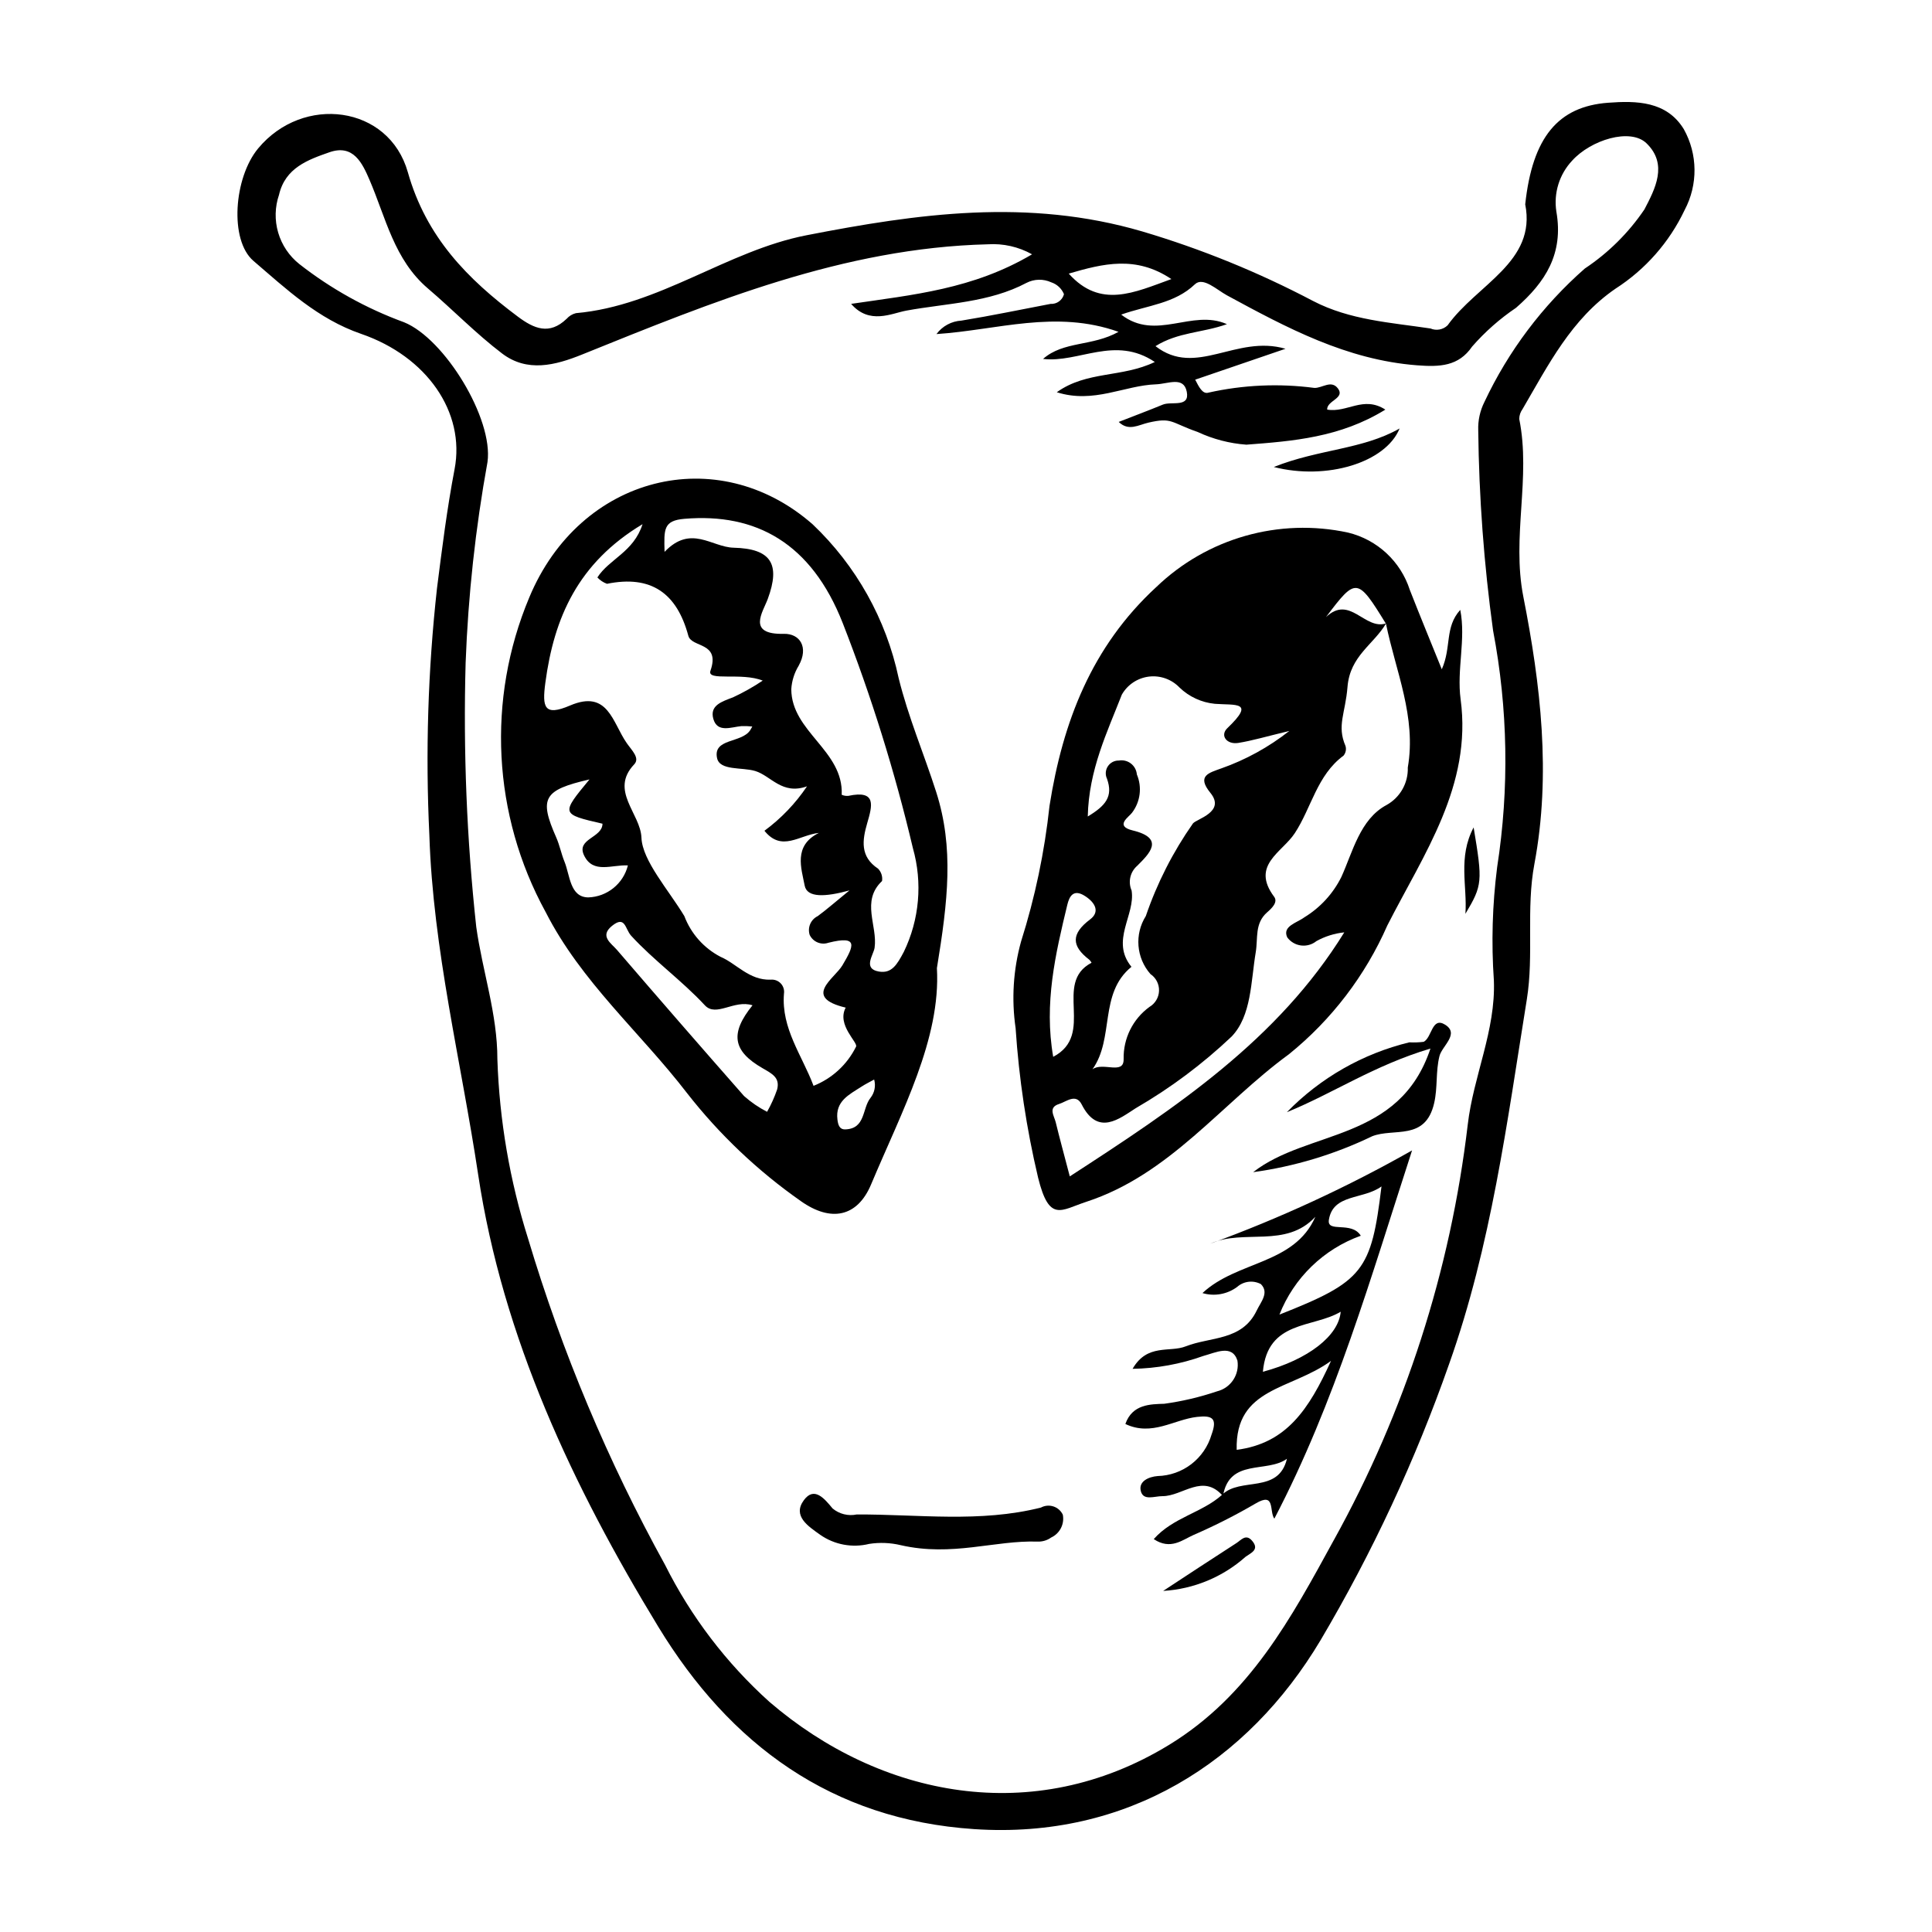
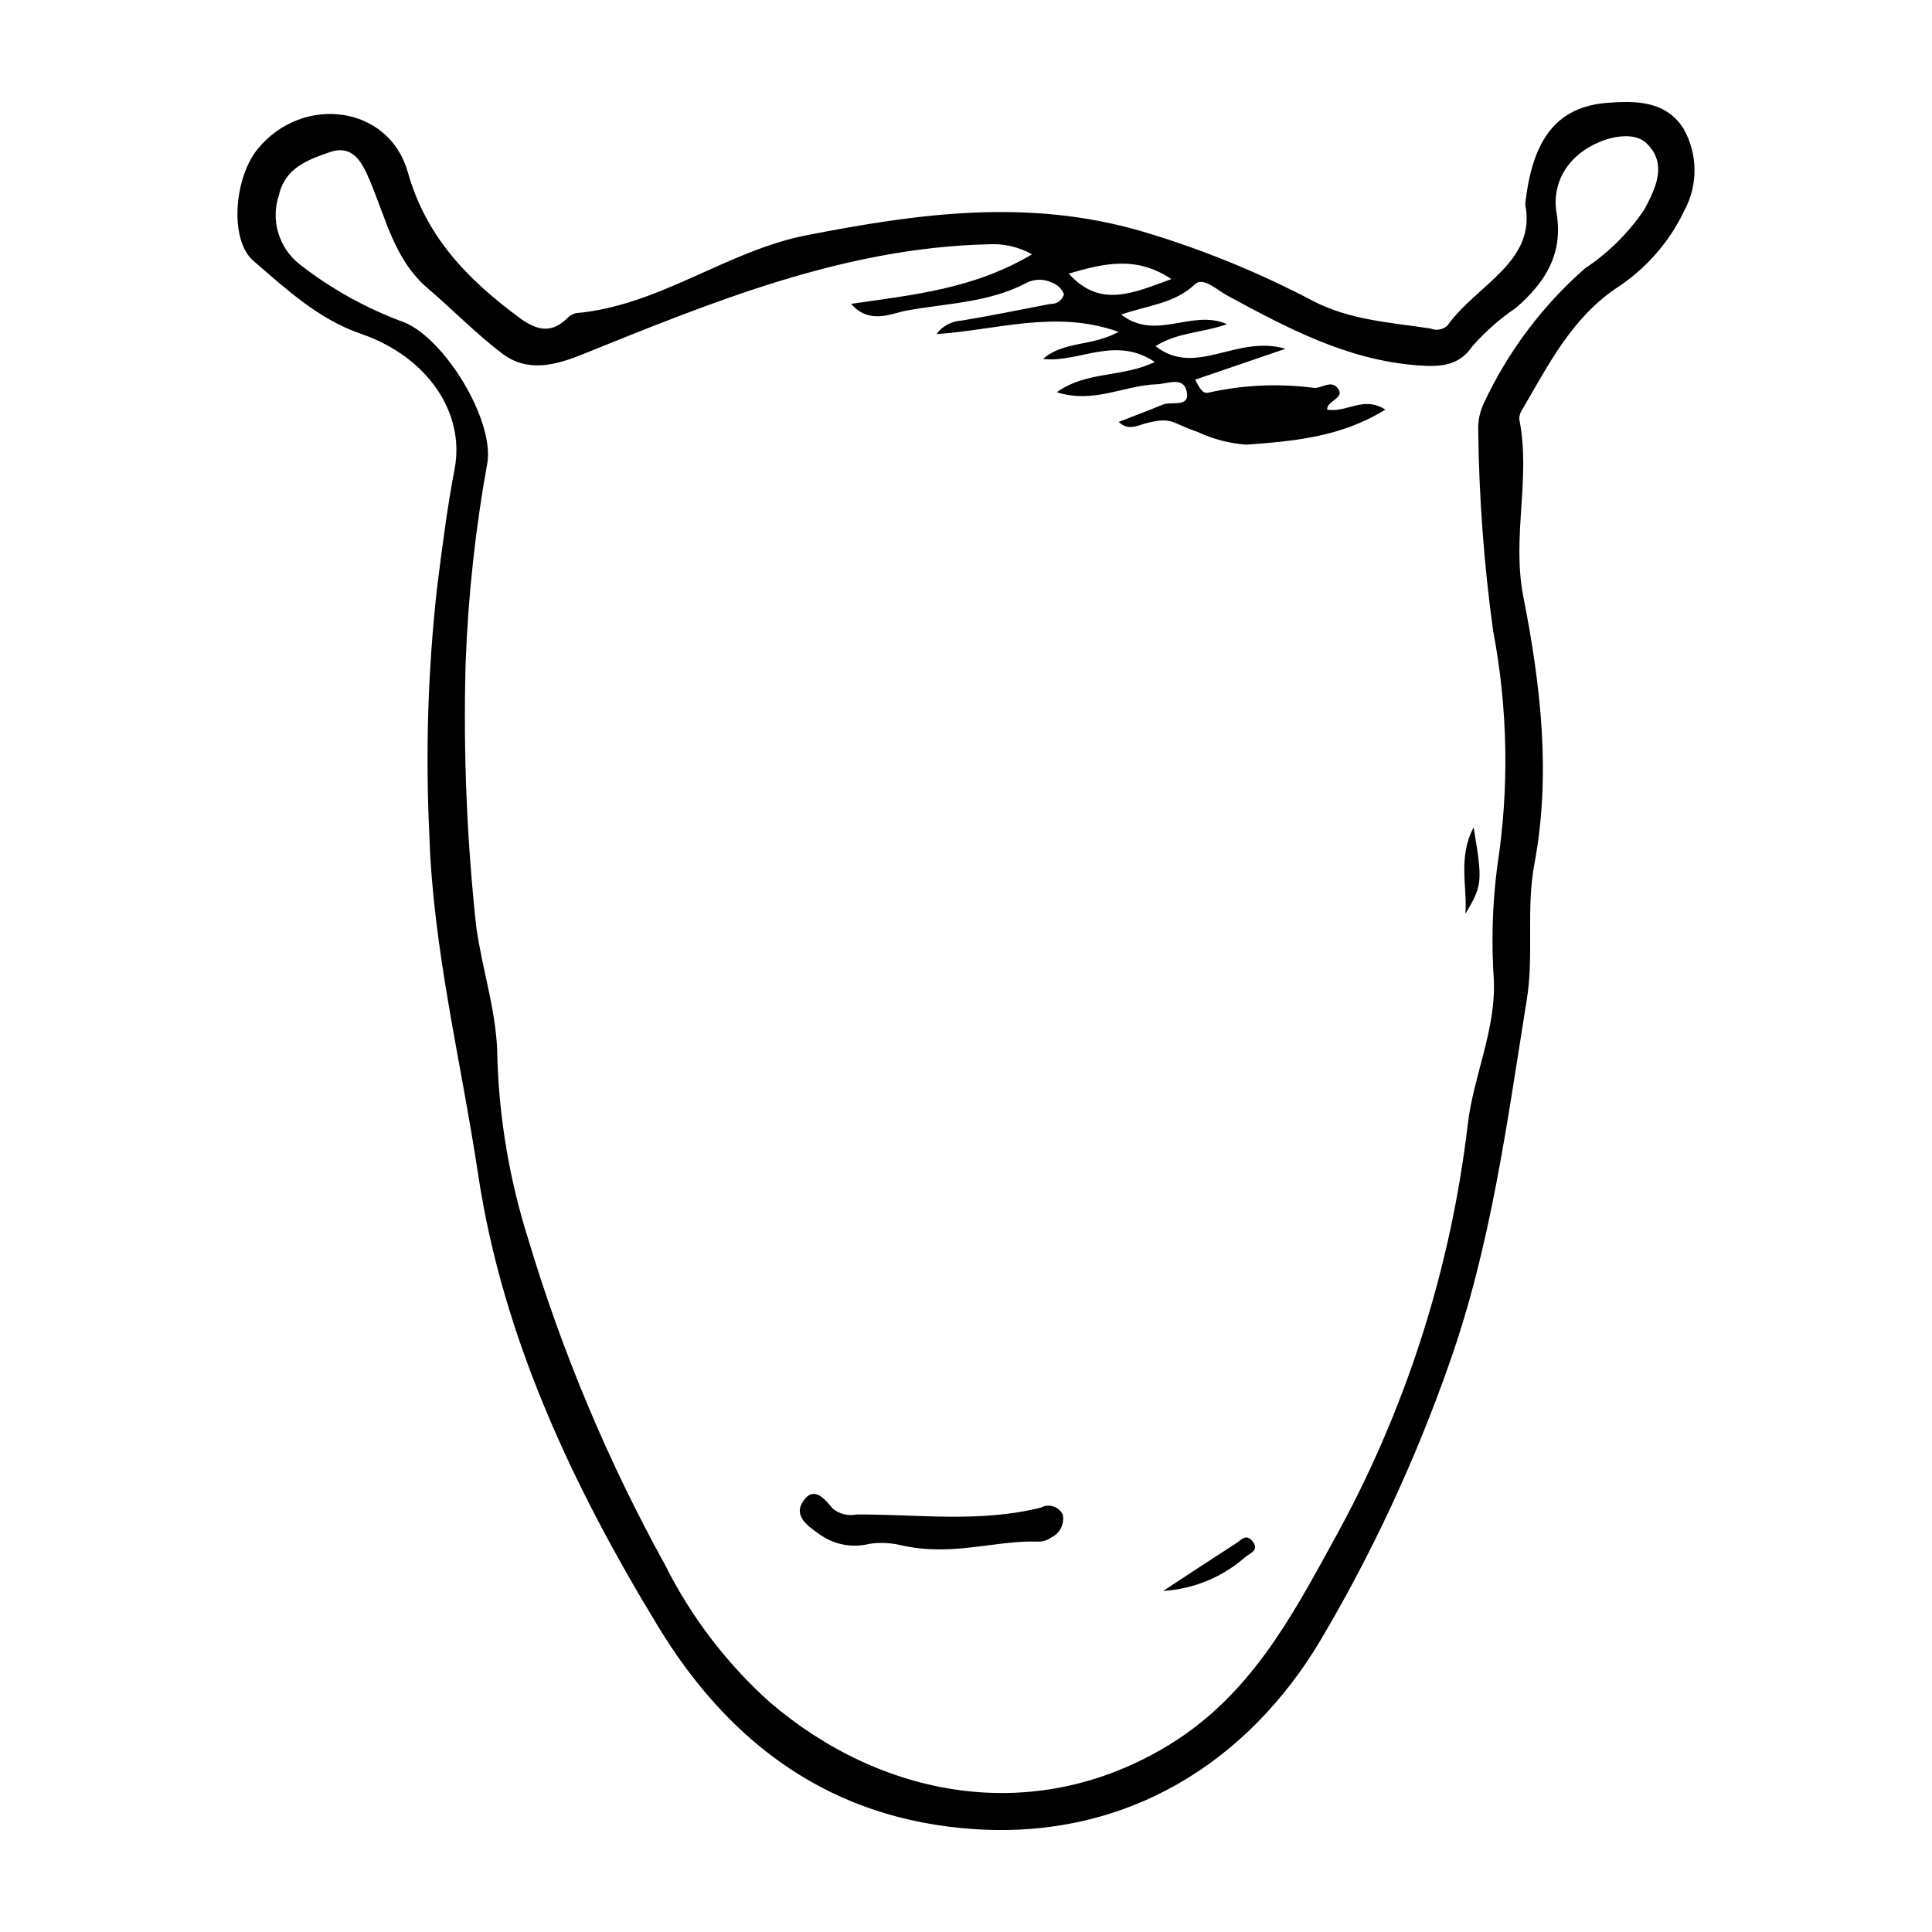
<svg xmlns="http://www.w3.org/2000/svg" fill="#000000" width="800px" height="800px" version="1.1" viewBox="144 144 512 512">
  <g>
    <path d="m548.2 198.14c1.914-17.793 8.738-25.926 21.965-26.91 7.496-0.559 15.5-0.449 20.059 6.996v-0.004c3.707 6.644 3.789 14.715 0.223 21.434-4.039 8.531-10.395 15.758-18.34 20.859-11.719 8.066-17.773 20.184-24.59 31.852h0.004c-0.578 0.77-0.895 1.699-0.906 2.66 3.148 15.609-2.047 31.195 1.09 47.133 4.578 23.246 7.391 47.027 2.926 70.797-2.242 11.922-0.102 24.062-2 35.852-5.242 32.551-9.469 65.348-20.602 96.668-8.93 25.473-20.348 50.004-34.09 73.234-19.266 32.289-51.324 52.723-91.75 50.027-37.828-2.519-64.738-22.426-83.727-53.617-22.637-37.184-41.238-76.602-47.75-119.88-4.504-29.941-11.961-59.617-12.926-89.934-1.055-21.82-0.379-43.691 2.023-65.402 1.344-10.582 2.652-21.055 4.66-31.566 2.887-15.109-7.363-29.867-24.754-35.855-11.48-3.953-19.828-11.875-28.547-19.344-6.414-5.496-5.199-22.035 1.242-29.801 11.891-14.34 34.645-11.469 39.668 6.289 4.875 17.219 15.785 28.285 29.156 38.281 4.312 3.227 8.371 4.945 12.914 0.594h0.004c0.652-0.746 1.516-1.273 2.477-1.512 22.09-1.941 40.008-16.535 61.117-20.645 29.387-5.723 58.637-9.906 88.984-1.004 15.648 4.644 30.801 10.816 45.246 18.422 9.789 5.086 20.559 5.703 31.129 7.293 1.539 0.656 3.32 0.328 4.523-0.836 7.758-10.852 23.625-16.777 20.57-32.082zm-130.69 13.258c-3.574-2-7.656-2.922-11.746-2.656-38.215 0.957-72.82 15.211-107.49 29.203-7.195 2.906-14.566 4.785-21.223-0.273-6.918-5.258-13.023-11.578-19.656-17.23-8.941-7.617-11.145-18.719-15.469-28.77-1.91-4.441-4.285-9.531-10.617-7.324-5.719 1.996-11.699 4.129-13.363 11.254h0.004c-1.113 3.242-1.195 6.746-0.23 10.039 0.961 3.289 2.918 6.199 5.602 8.332 8.387 6.566 17.754 11.773 27.762 15.43 10.746 4.348 23.699 25.562 22.109 37.035-3.191 17.582-5.129 35.363-5.797 53.219-0.648 23.363 0.293 46.746 2.816 69.98 1.637 11.738 5.617 23.094 5.598 35.07 0.535 16.152 3.277 32.156 8.145 47.566 8.984 30.023 21.148 59 36.293 86.438 6.867 13.723 16.25 26.031 27.656 36.297 29.375 25.258 69.93 33.379 105.9 11.406 21.426-13.086 32.422-33.719 43.695-54.316h0.004c18.859-34.023 30.902-71.398 35.461-110.03 1.496-12.93 7.438-24.957 6.93-38.234v0.004c-0.695-10.02-0.406-20.082 0.867-30.043 3.234-20.801 2.871-42.004-1.078-62.684-2.418-17.594-3.734-35.32-3.934-53.078-0.094-2.606 0.473-5.191 1.645-7.519 6.344-13.484 15.395-25.512 26.59-35.344 6.238-4.148 11.609-9.473 15.809-15.68 2.809-5.394 6.301-11.938 0.555-17.512-4.301-4.172-14.797-0.875-19.719 4.602-3.391 3.613-4.934 8.59-4.176 13.488 1.957 11.168-2.902 18.703-10.668 25.484v0.004c-4.309 2.906-8.227 6.363-11.648 10.277-3.594 5.25-8.57 5.441-14.629 4.973-18.656-1.445-34.465-9.922-50.367-18.547-2.652-1.438-6.316-4.988-8.477-2.922-5.348 5.113-12.406 5.539-19.539 8.031 9.277 7.168 18.742-1.602 28.027 2.539-6.555 2.332-12.926 2.074-18.934 5.824 10.758 8.367 21.324-3.121 34.453 0.695l-23.93 8.188c0.922 1.793 1.93 3.926 3.492 3.441 9.211-2.062 18.715-2.488 28.074-1.258 2.117 0.094 4.508-2.242 6.293 0.191 1.898 2.586-3.019 3.176-2.883 5.555 5.281 0.922 9.57-3.754 15.418 0.004-11.953 7.402-24.562 8.359-36.836 9.293h0.004c-4.453-0.324-8.812-1.461-12.859-3.344-7.266-2.539-6.781-3.961-13.117-2.492-2.617 0.605-5.242 2.363-7.852-0.191 3.981-1.555 7.863-3.016 11.699-4.59 2.301-0.945 7.172 0.887 6.336-3.398-0.82-4.195-4.945-2.086-8.148-1.977-8.414 0.289-16.48 5.203-26.301 2.098 7.965-5.699 17.223-3.816 25.98-8.016-10.57-7.109-20.145 0.305-29.621-0.812 5.469-4.797 13.031-3.266 20-7.18-16.691-5.93-32.039-0.477-48.242 0.594h-0.004c1.566-2.109 3.988-3.418 6.609-3.566 7.906-1.285 15.754-2.941 23.625-4.43 1.648 0.102 3.137-0.977 3.559-2.574-0.609-1.488-1.84-2.637-3.367-3.141-2.098-0.965-4.523-0.91-6.574 0.145-9.91 5.262-21.168 5.391-31.84 7.352-3.922 0.723-9.777 3.812-14.625-1.789 16.469-2.43 32.277-3.867 47.945-13.129zm36.918 6.559c-9.406-6.301-18.082-4.106-27.199-1.449 8.379 9.371 17.34 5.016 27.199 1.449z" />
-     <path d="m526.09 321.36c2.613-5.848 0.715-11.125 4.894-15.738 1.535 7.844-0.969 15.773 0.094 23.695 3.074 22.898-9.77 40.977-19.422 59.938-5.836 13.293-14.777 24.996-26.07 34.125-17.883 13.055-31.539 31.871-53.711 39.113-6.719 2.195-9.801 5.57-12.766-6.394-3.082-13.023-5.078-26.281-5.961-39.633-1.117-7.668-0.625-15.48 1.441-22.945 3.707-11.703 6.234-23.75 7.543-35.957 3.519-22.277 11.164-42.199 28.285-57.98v0.004c13.477-12.984 32.539-18.402 50.828-14.449 7.742 1.871 13.953 7.641 16.383 15.227 2.754 7.023 5.637 14 8.461 20.996zm-14.789-12.043c-7.578-12.324-7.926-12.379-15.906-1.77 6.348-6.039 10.246 3.527 15.938 1.656-3.281 5.594-9.562 8.574-10.23 16.832-0.57 7.07-2.856 10.227-0.539 15.637l0.004-0.004c0.27 0.895 0.074 1.867-0.52 2.586-7.023 5.168-8.484 13.777-12.902 20.531-3.363 5.144-11.746 8.477-5.484 16.871 1.07 1.438-0.633 3.051-1.844 4.109-3.379 2.949-2.402 6.859-3.039 10.625-1.293 7.668-1.09 16.805-6.402 22.32l0.004-0.004c-7.699 7.293-16.219 13.66-25.391 18.973-4.297 2.742-10.023 7.512-14.328-0.984-1.531-3.019-4.062-0.727-6-0.125-2.981 0.926-1.301 3.133-0.887 4.832 1.023 4.207 2.168 8.383 3.731 14.355 28.336-18.375 55.172-36.211 72.742-64.672-2.594 0.27-5.106 1.059-7.387 2.32-1.145 0.926-2.617 1.34-4.074 1.156-1.461-0.188-2.781-0.961-3.652-2.144-1.387-2.981 2.551-3.836 4.535-5.32 4.207-2.566 7.606-6.269 9.801-10.684 2.996-6.566 4.938-15.309 11.953-19.062 3.613-1.988 5.797-5.836 5.656-9.957 2.32-13.387-3.203-25.5-5.777-38.078zm-79.035 51.059c4.742-2.844 6.773-5.297 5.102-9.984h0.004c-0.512-1.062-0.43-2.316 0.215-3.305 0.645-0.988 1.754-1.57 2.934-1.535 1.129-0.195 2.285 0.094 3.188 0.793 0.906 0.699 1.473 1.746 1.57 2.887 1.422 3.363 0.938 7.231-1.27 10.141-0.711 1.047-4.781 3.508 0.172 4.703 8.676 2.094 4.336 6.227 1.184 9.375-1.867 1.625-2.469 4.269-1.48 6.539 1.059 6.5-5.691 13.312-0.039 20.227-8.703 7.094-4.445 18.918-10.336 27.164 2.746-2.047 8.371 1.613 8.262-2.727h0.004c-0.121-5.445 2.438-10.609 6.844-13.812 1.523-0.895 2.481-2.512 2.535-4.277 0.055-1.766-0.801-3.438-2.269-4.426-3.773-4.281-4.277-10.543-1.234-15.375 2.988-8.734 7.195-17 12.5-24.555 0.996-1.211 8.723-3.066 4.609-8.102-3.703-4.531-0.371-5.277 2.859-6.465l0.004 0.004c6.523-2.297 12.621-5.656 18.055-9.934-6.199 1.488-9.82 2.578-13.52 3.172-3.07 0.492-4.93-1.977-2.887-3.93 7.531-7.188 2.137-6.008-3.367-6.438v-0.004c-3.504-0.348-6.785-1.867-9.32-4.309-2.098-2.191-5.106-3.266-8.117-2.898-3.008 0.371-5.668 2.141-7.172 4.777-3.852 9.906-8.762 19.926-9.027 32.293zm-9.16 63.695c11.324-5.938-0.164-19.531 10.164-24.934h0.004c-0.152-0.289-0.348-0.551-0.574-0.785-4.828-3.672-4.856-6.898 0.199-10.707 2.606-1.965 1.422-4.387-1.332-6.168-3.156-2.043-4.199 0.16-4.715 2.289-3.144 13.031-6.215 26.102-3.742 40.305z" />
-     <path d="m392.29 400.55c1.066 18.754-9.223 37.773-17.441 57.332-3.648 8.688-10.672 10.047-18.617 4.426h0.004c-11.414-7.992-21.578-17.633-30.156-28.613-12.371-16.082-28.082-29.496-37.48-48h-0.004c-14.066-25.676-15.664-56.363-4.336-83.359 13.434-32.312 49.859-41.492 75.094-19.391 11.539 10.957 19.484 25.156 22.789 40.719 2.559 10.406 6.746 20.176 9.961 30.23 4.719 14.77 3.117 28.805 0.188 46.656zm-48.926-64.02c-0.949-0.098-1.91-0.133-2.867-0.105-2.773 0.262-6.394 1.844-7.457-1.918-1.016-3.594 2.301-4.59 5.199-5.699h0.004c2.738-1.273 5.375-2.758 7.887-4.441-5.633-2.266-14.855 0.262-13.855-2.602 2.707-7.738-4.984-6.031-5.863-9.293-3.051-11.324-9.883-16.129-21.555-13.758-0.969-0.352-1.84-0.93-2.543-1.684 3.129-4.898 9.598-6.703 11.969-14.121-17.109 10.27-23.457 24.754-25.762 42.055-0.859 6.465-0.332 8.945 6.555 6 10.086-4.312 11.215 4.512 15.012 9.961 1.363 1.961 3.57 3.969 1.977 5.644-6.594 6.945 1.688 13.016 1.926 19.422 0.23 6.098 7.207 13.867 11.379 20.805h-0.004c1.762 4.629 5.156 8.453 9.547 10.75 4.293 1.828 7.609 6.262 13.309 6.078 1-0.105 1.992 0.262 2.688 0.992 0.691 0.73 1.004 1.742 0.848 2.738-0.738 9.227 4.82 16.348 7.84 24.402 4.906-1.941 8.914-5.637 11.254-10.363 0.664-1.066-5.199-5.738-2.734-10.363-11.559-2.75-2.957-7.691-0.879-11.195 3.051-5.144 4.394-8.031-3.711-5.992-1.949 0.668-4.086-0.238-4.961-2.102-0.609-1.941 0.285-4.039 2.113-4.945 2.137-1.543 4.117-3.305 8.438-6.828-6.332 1.738-11.254 2.023-11.875-1.297-0.844-4.5-3.086-10.543 3.769-13.941-5.156 0.531-9.836 5.148-14.426-0.57 4.41-3.25 8.227-7.234 11.281-11.777-6.625 2.363-9.523-2.781-13.723-4.059-3.477-1.059-9.391-0.027-10.113-3.414-1.129-5.301 6.481-3.926 8.766-7.379 0.164-0.246 0.293-0.512 0.57-1zm-23.25-46.277c6.992-7.332 12.477-1.246 18.305-1.105 9.902 0.246 12.484 4.281 9.043 13.59-1.285 3.484-5.637 9.473 4.254 9.234 4.269-0.102 6.656 3.551 3.949 8.426l0.004 0.004c-1.156 1.891-1.832 4.035-1.969 6.242 0.055 11.336 13.867 16.234 13.363 27.977v0.004c0.555 0.246 1.164 0.344 1.77 0.285 7.574-1.625 6.312 2.676 4.988 7.234-1.305 4.496-1.953 8.863 2.871 12.055 0.848 0.867 1.242 2.082 1.062 3.281-5.66 5.348-1.137 11.84-1.977 17.688-0.266 1.859-3.223 5.574 1.156 6.305 3.398 0.57 4.797-1.848 6.586-5.215v0.004c4.148-8.562 5.004-18.348 2.406-27.5-4.793-20.293-11.008-40.223-18.594-59.641-8.312-21.188-22.98-29.227-41.953-27.629-5.602 0.473-5.426 2.769-5.262 8.762zm23.309 120.16c-4.898-1.57-9.621 3.234-12.629 0-6.141-6.609-13.492-11.844-19.531-18.434-1.633-1.785-1.527-5.496-5.09-2.598-3.348 2.727-0.184 4.594 1.328 6.352 11.164 12.984 22.402 25.906 33.715 38.766l0.004-0.004c1.844 1.629 3.883 3.019 6.066 4.144 1.07-1.891 1.965-3.879 2.668-5.934 0.773-3.094-1.281-4.137-3.859-5.617-7.992-4.59-8.648-9.273-2.668-16.676zm-43.203-59.859c-12.215 2.82-13.41 4.957-8.809 15.387 0.906 2.051 1.328 4.309 2.176 6.387 1.488 3.644 1.426 9.434 6.305 9.492h-0.004c5.008-0.156 9.297-3.617 10.512-8.477-4.234-0.242-9.23 2.324-11.617-2.656-2.133-4.453 4.859-4.606 4.883-8.398-11.039-2.551-11.039-2.551-3.445-11.734zm75.441 79.531c-1.191 0.664-2.316 1.207-3.356 1.887-3.227 2.098-7 3.82-6.371 8.746 0.168 1.316 0.492 2.644 2.109 2.582 5.391-0.207 4.414-5.559 6.641-8.34 1.09-1.375 1.453-3.188 0.977-4.875z" />
-     <path d="m468.1 540.48c-5.301-6.172-10.684 0.031-16.023 0.016-2.207-0.008-5.09 1.312-5.754-1.363-0.641-2.574 2.09-3.777 4.477-3.965h-0.004c3.234-0.082 6.359-1.188 8.926-3.16 2.562-1.977 4.438-4.711 5.348-7.816 1.543-4.234 0.359-5.164-3.805-4.703-6.172 0.688-11.98 5.231-19.031 1.883 1.848-5.277 6.668-5.238 10.312-5.359 4.758-0.652 9.441-1.758 13.992-3.297 3.641-0.902 5.984-4.441 5.394-8.145-1.402-4.383-5.727-2.125-9.031-1.23l0.004-0.004c-6.023 2.16-12.359 3.312-18.758 3.418 3.894-6.773 9.82-4.269 14.074-5.953 6.574-2.598 14.938-1.406 18.812-9.484 1.117-2.328 3.367-4.738 1.117-7.016h0.004c-2.051-1.09-4.559-0.793-6.297 0.746-2.637 1.961-6.043 2.566-9.191 1.633 9.207-8.609 24.34-7.504 29.918-20.215-7.863 8.461-18.957 3.113-27.859 7.125 18.48-6.75 36.371-15.02 53.488-24.719-10.945 33.711-20.367 66.719-36.5 97.594-1.422-2 0.348-7.168-4.969-4.016h-0.004c-5.293 3.094-10.77 5.871-16.395 8.312-3.019 1.332-6.098 4.094-10.594 1.125 5.086-5.769 12.832-6.984 18.109-11.746 4.828-4.809 14.938-0.133 17.195-9.551-5.309 3.871-15.293-0.215-16.957 9.891zm14.961-48.098c22.266-8.785 24.34-11.539 27.047-33.965-4.887 3.562-12.812 1.887-13.941 8.836-0.582 3.598 6.023 0.246 8.457 4.227-9.859 3.543-17.719 11.16-21.562 20.906zm-11.324 35.84c13.164-1.719 19.109-10.641 24.996-23.574-10.609 7.762-25.426 6.957-25 23.578zm6.945-20.688c12.047-3.238 20.09-9.566 20.617-15.914-7.293 4.383-19.395 2.16-20.621 15.914z" />
    <path d="m382.68 553.48c-2.731-0.648-5.562-0.762-8.336-0.332-4.469 1.105-9.199 0.227-12.973-2.406-3.164-2.262-7.445-4.977-4.324-9.199 2.734-3.699 5.422-0.422 7.609 2.227v-0.004c1.777 1.477 4.133 2.059 6.394 1.582 16.297-0.059 32.691 2.246 48.828-1.832v-0.004c1.012-0.543 2.203-0.645 3.293-0.289 1.09 0.355 1.988 1.145 2.484 2.18 0.492 2.492-0.789 4.996-3.094 6.059-1.035 0.742-2.289 1.121-3.562 1.078-11.395-0.391-22.629 4.074-36.32 0.941z" />
-     <path d="m485.04 438.74c8.863-9.098 20.109-15.516 32.449-18.512 1.273 0.066 2.547 0.023 3.809-0.137 2.215-1.16 2.137-6.719 5.656-4.547 3.938 2.434-0.805 5.644-1.477 8.316-1.039 4.152-0.449 8.293-1.41 12.477-2.328 10.148-10.703 6.481-16.484 8.805l0.004 0.004c-9.938 4.785-20.562 7.988-31.488 9.492 14.465-11.324 38.75-7.981 46.984-32.758-14.906 4.438-25.809 11.871-38.043 16.859z" />
-     <path d="m514.91 257.55c-3.699 9.043-19.281 13.793-33.34 10.211 11.875-4.754 23.516-4.606 33.34-10.211z" />
    <path d="m452.25 565.61c6.477-4.242 12.934-8.512 19.445-12.695 1.188-0.762 2.438-2.484 4.055-0.672 2.16 2.426-0.219 3.273-1.66 4.32-6.059 5.383-13.75 8.566-21.84 9.047z" />
    <path d="m532.35 386.17c0.523-7.293-2.027-14.98 2.176-22.895 2.406 14.402 2.344 15.309-2.176 22.895z" />
  </g>
</svg>